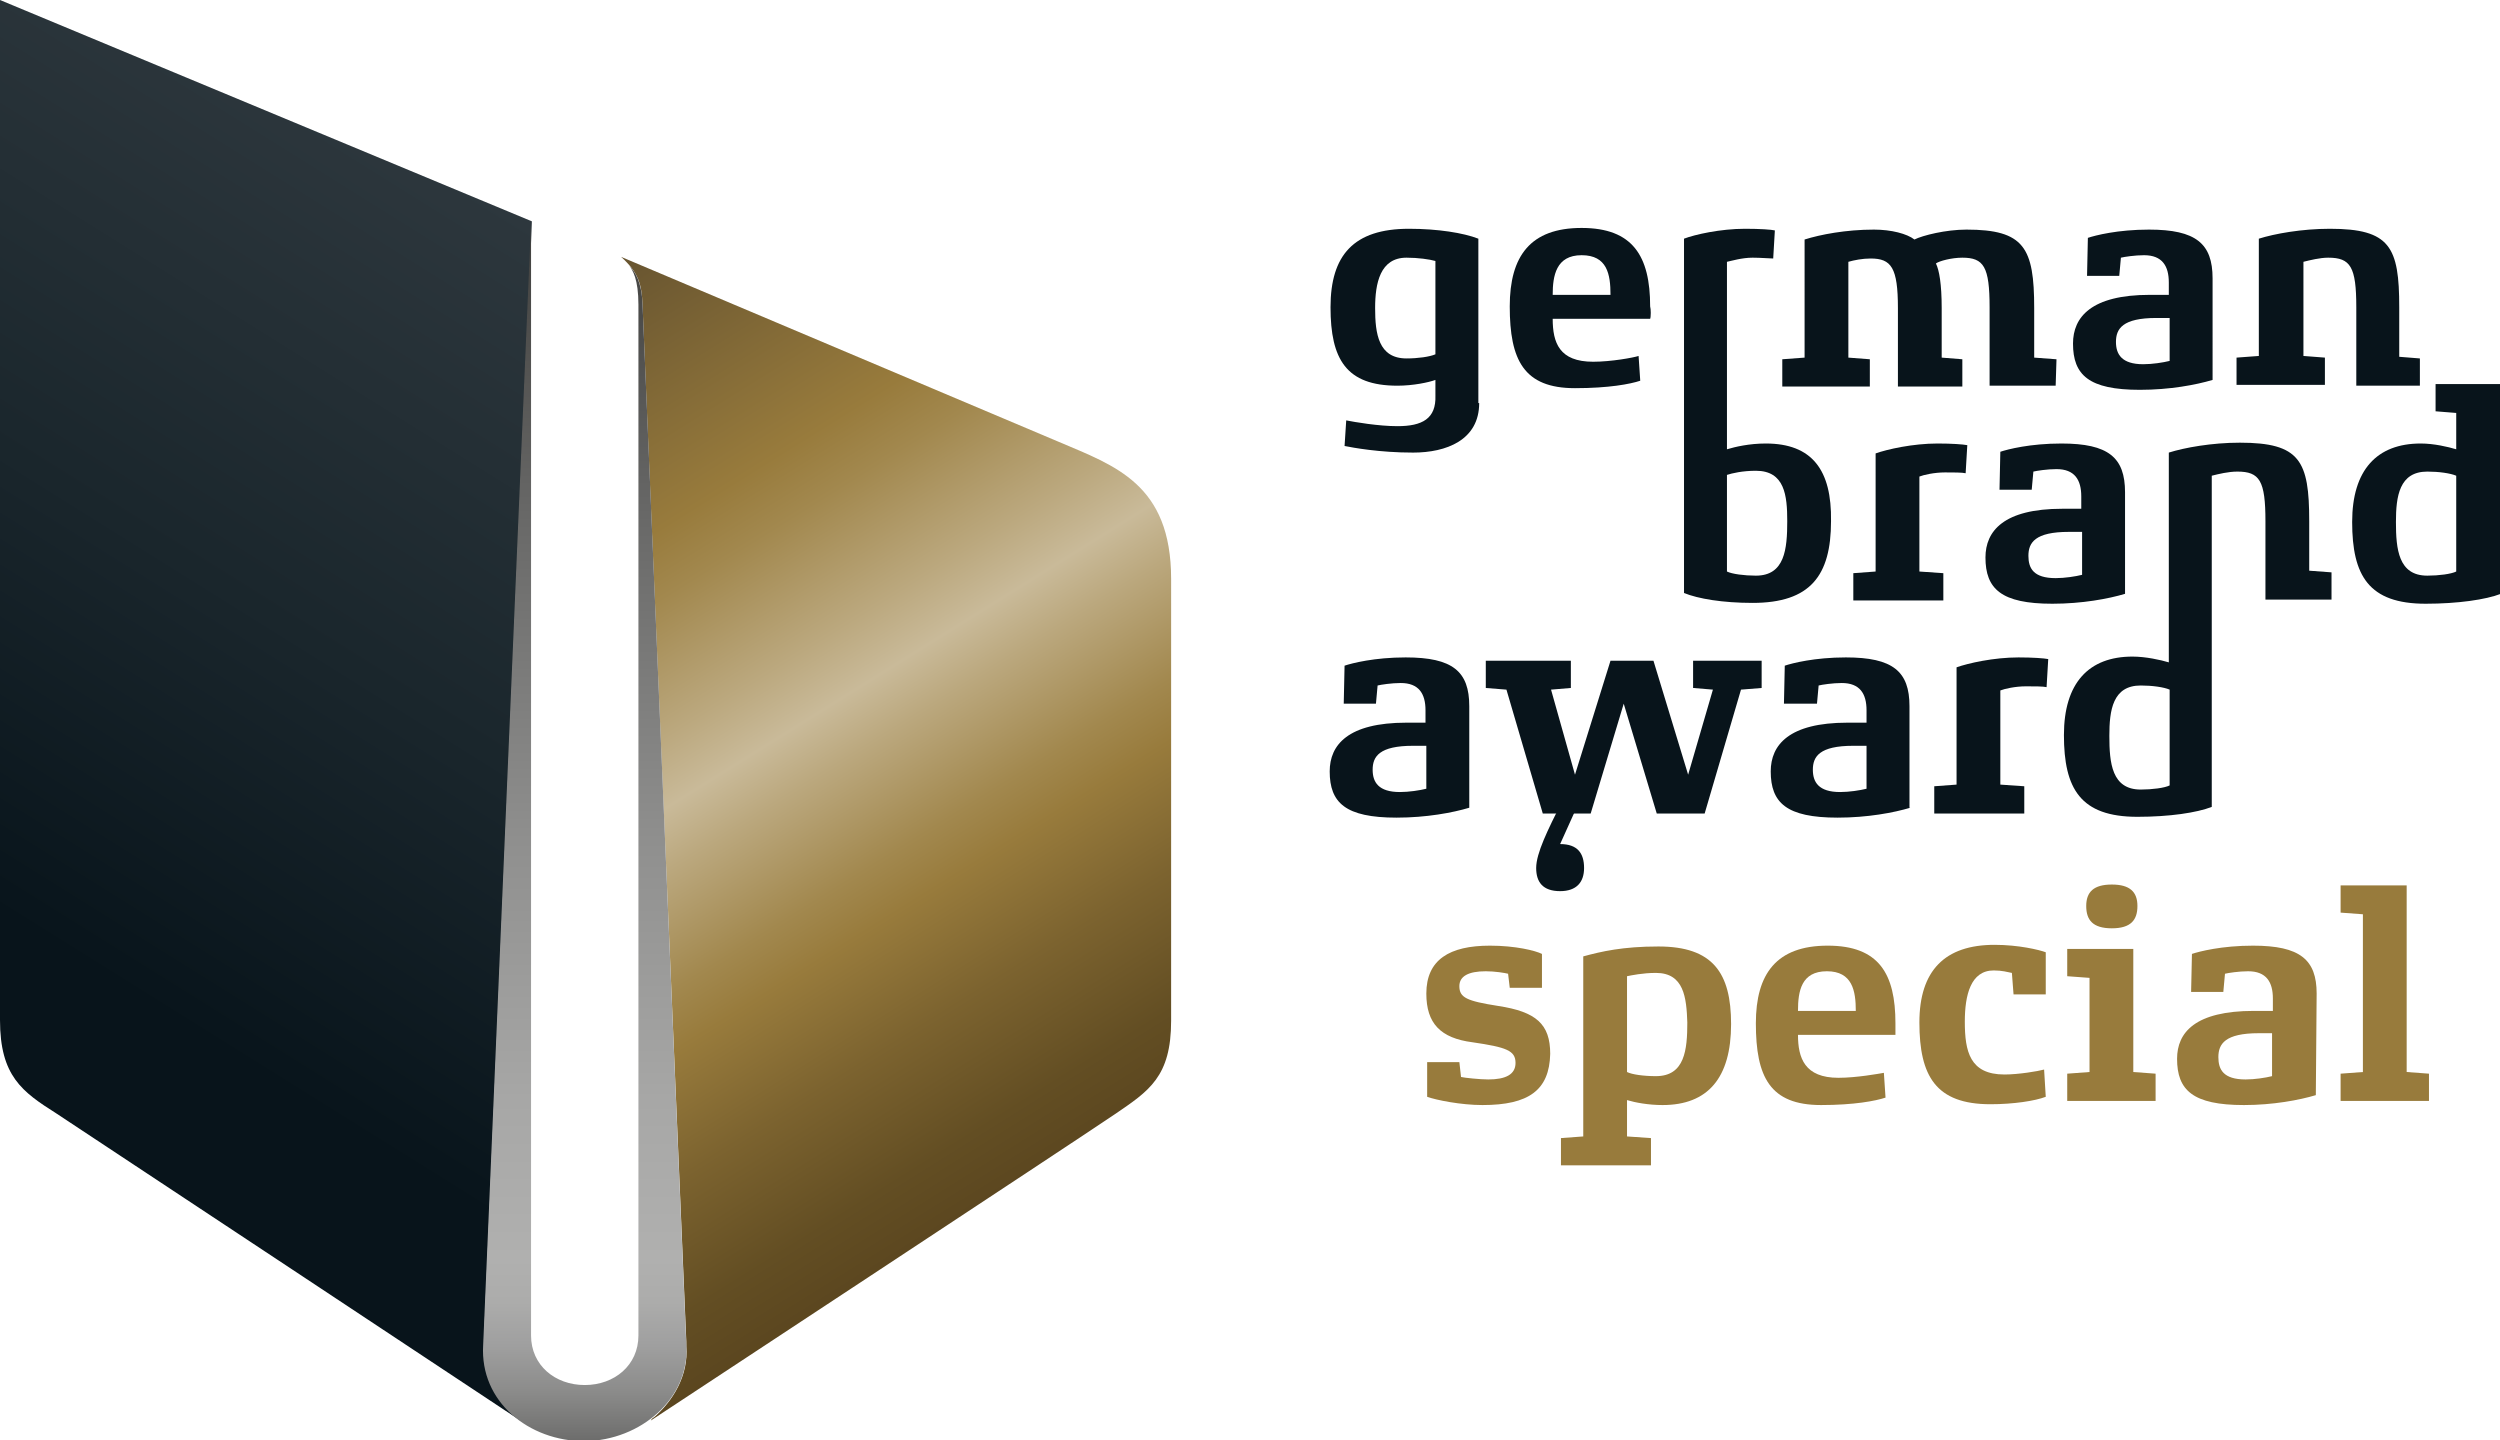
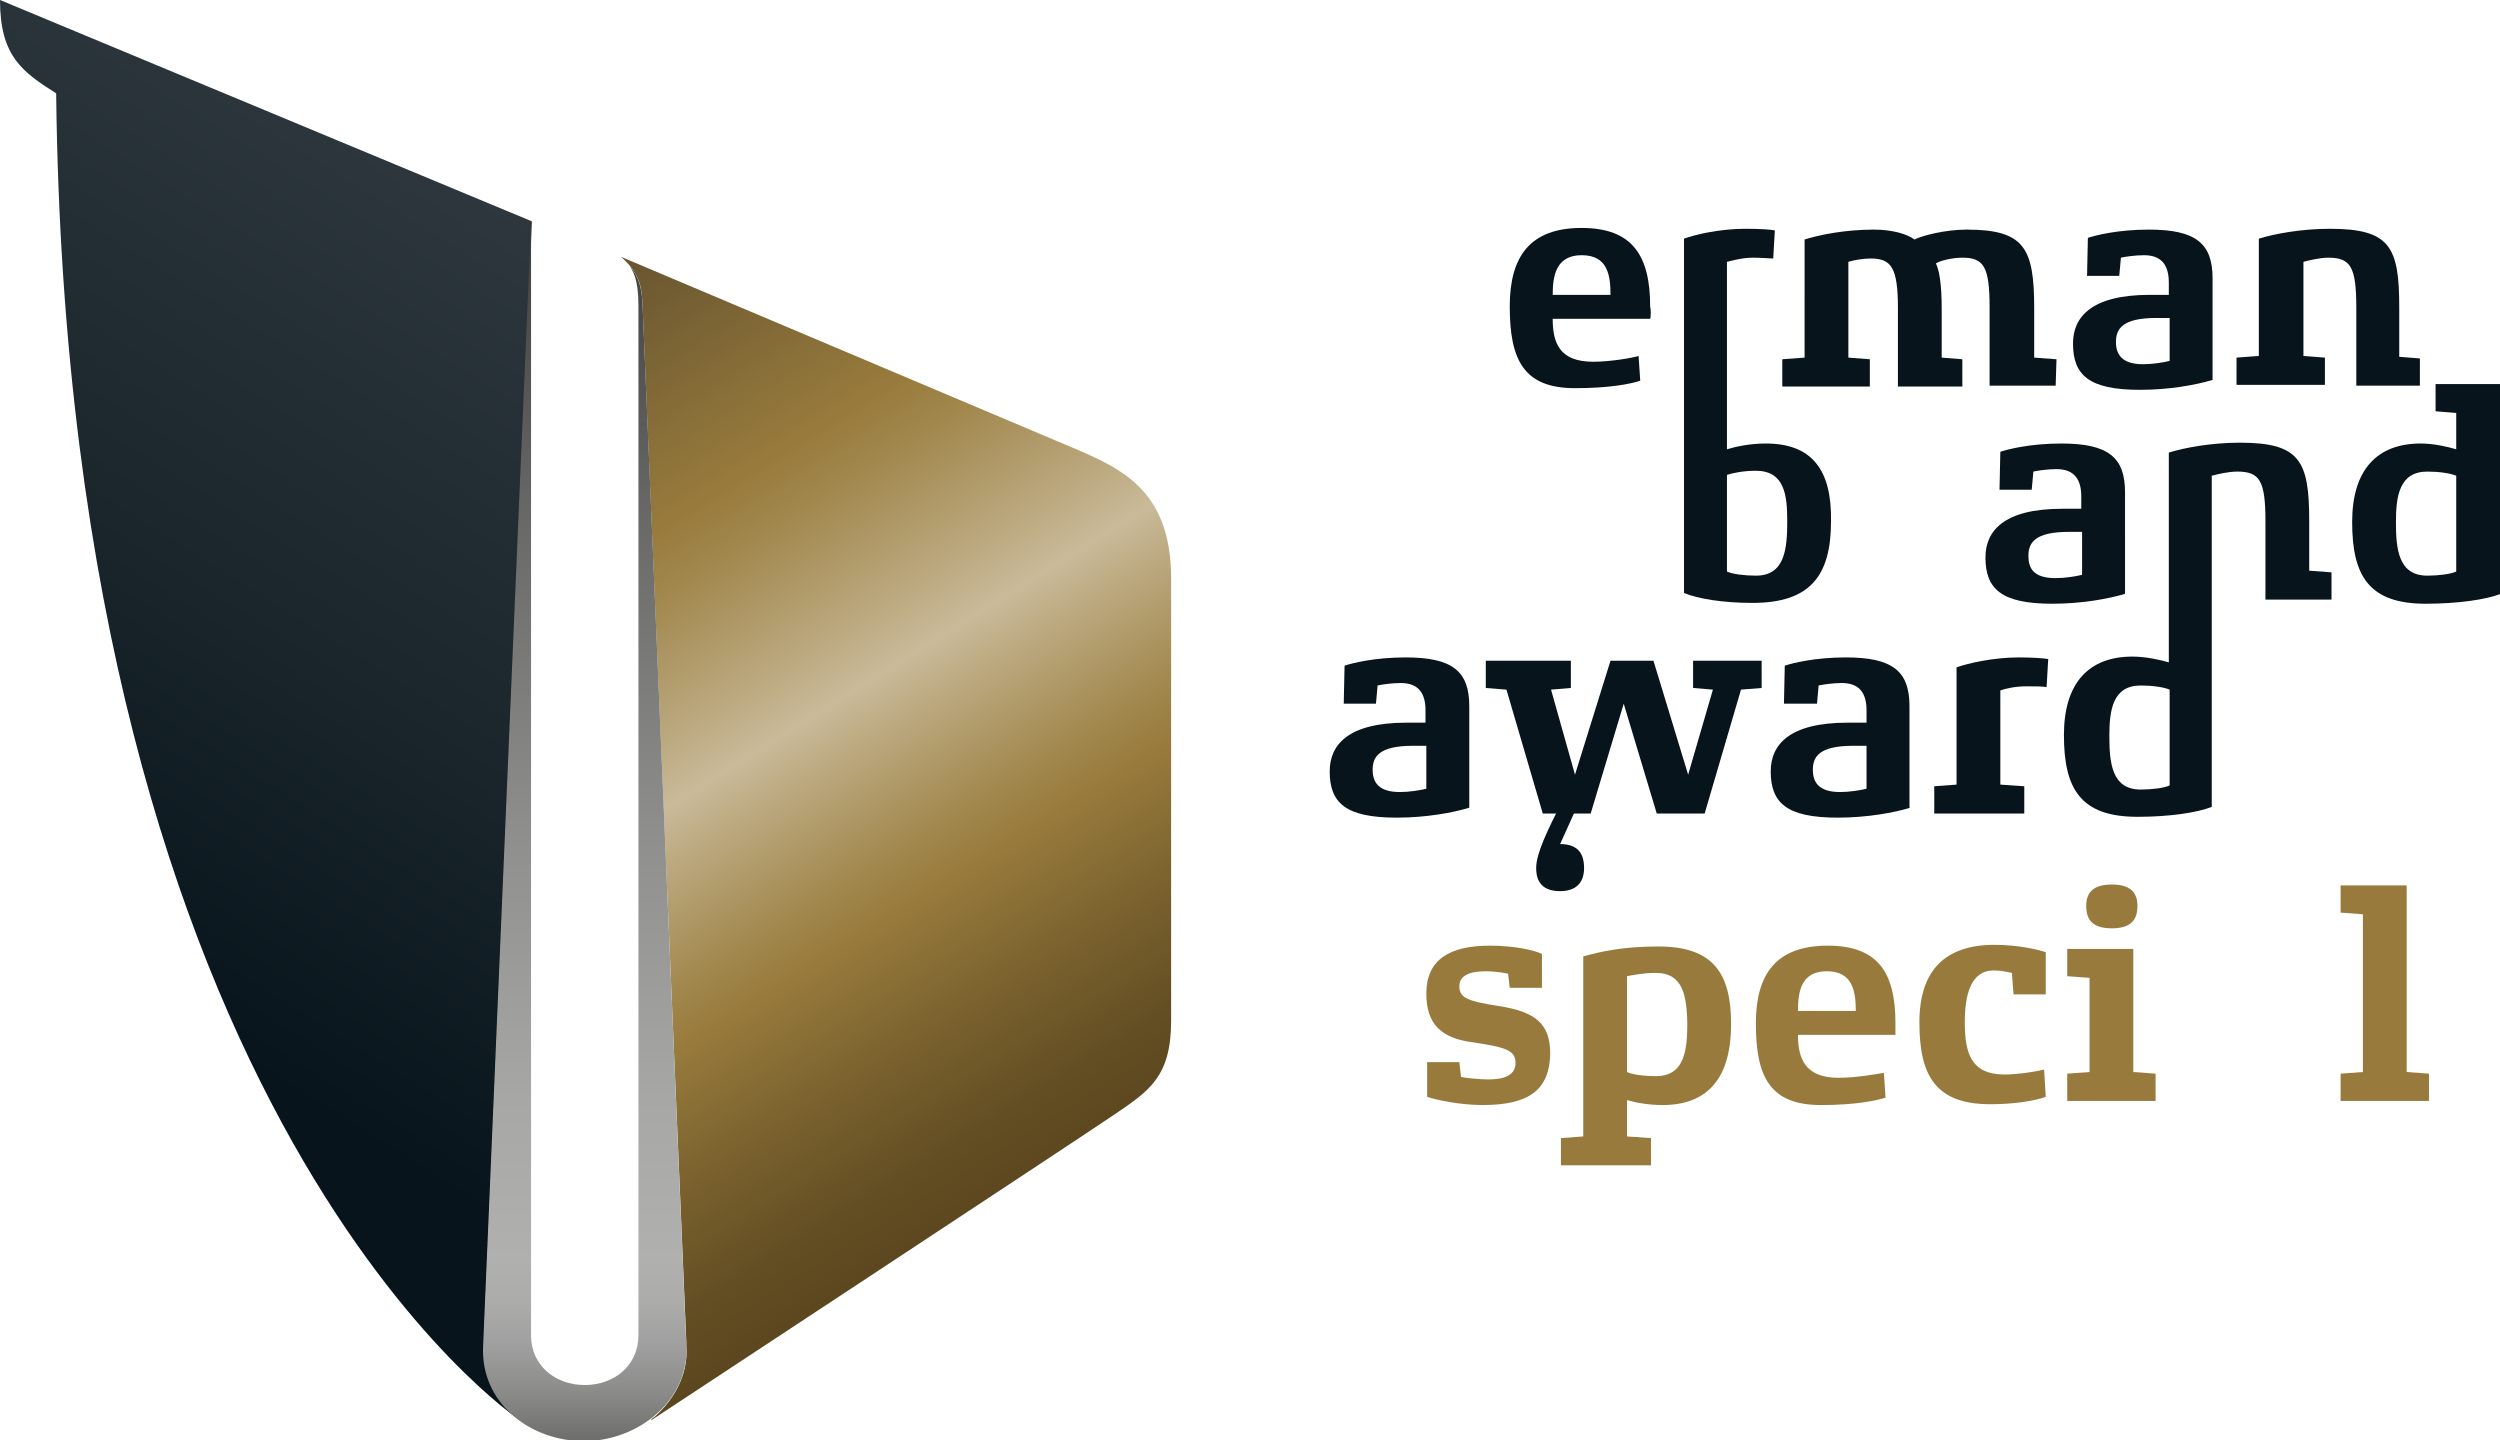
<svg xmlns="http://www.w3.org/2000/svg" version="1.1" id="Ebene_1" x="0px" y="0px" viewBox="0 0 302.7 174.4" style="enable-background:new 0 0 302.7 174.4;" xml:space="preserve">
  <style type="text/css">
	.st0{fill:#08141B;}
	.st1{fill:#987B3C;}
	.st2{fill:url(#SVGID_1_);}
	.st3{fill:url(#SVGID_00000053521344543047079780000006557538047843582349_);}
	.st4{fill:url(#SVGID_00000040550767489165562470000004185078838165372827_);}
</style>
  <path class="st0" d="M188.9,107.9c-2.1,0-2.9-1.1-2.9-2.8c0-1.8,1.4-4.6,3.1-8h2.1l-2.3,5.1c2.1,0,2.9,1.1,2.9,2.9  C191.8,106.8,190.9,107.9,188.9,107.9z" />
-   <path class="st0" d="M179.1,48.8c0,4.5-4,6-8,6c-4.1,0-7.3-0.6-8.3-0.8l0.2-3.1c1,0.2,3.9,0.7,6.2,0.7c3,0,4.7-0.9,4.6-3.7V46  c-0.8,0.3-2.7,0.7-4.6,0.7c-6.2,0-8.1-3.2-8.1-9.5s2.8-9.5,9.5-9.5c3.5,0,6.6,0.5,8.4,1.2v19.9H179.1z M173.8,31.6  c-0.7-0.2-2.1-0.4-3.5-0.4c-3.2,0-3.8,3.1-3.8,6.1c0,3.1,0.4,6.1,3.8,6.1c1.4,0,2.8-0.2,3.5-0.5V31.6z" />
  <path class="st0" d="M199.8,38.6H188c0,2.9,0.8,5.2,4.9,5.2c2.2,0,4.9-0.5,5.5-0.7l0.2,3c-1.2,0.4-3.8,0.9-7.9,0.9  c-6.2,0-7.9-3.4-7.9-9.9c0-6.1,2.5-9.5,8.7-9.5s8.3,3.4,8.3,9.5C199.9,37.4,199.9,38.4,199.8,38.6z M195,35.7c0-2.5-0.4-4.8-3.5-4.8  s-3.5,2.5-3.5,4.8H195z" />
  <path class="st0" d="M248.9,46.7h-8v-9.5c0-4.9-0.7-6-3.3-6c-1.3,0-2.8,0.4-3.2,0.7c0.4,0.8,0.7,2.5,0.7,5.4v6l2.5,0.2v3.3h-7.8  v-9.5c0-4.9-0.8-6-3.3-6c-1,0-2,0.2-2.7,0.4v11.6l2.6,0.2v3.3h-10.6v-3.3l2.7-0.2V29c1.9-0.6,5-1.2,8.4-1.2c2.1,0,4,0.5,4.9,1.2  c1-0.5,3.8-1.2,6.3-1.2c7,0,8.2,2.2,8.2,9.5v6l2.7,0.2L248.9,46.7L248.9,46.7z" />
  <path class="st0" d="M267.9,46c-2,0.6-5.2,1.2-8.8,1.2c-6.2,0-8.1-1.8-8.1-5.6c0-3.2,2.2-5.9,9.3-5.9h2.3v-1.5c0-2-0.8-3.3-3-3.3  c-1.1,0-2.4,0.2-2.8,0.3l-0.2,2.2h-3.9l0.1-4.6c0.9-0.3,3.6-1,7.4-1c5.7,0,7.7,1.7,7.7,5.9V46z M262.7,38.5h-1.6  c-4.1,0-4.9,1.3-4.9,2.9c0,1.5,0.7,2.7,3.3,2.7c1.1,0,2.4-0.2,3.2-0.4V38.5z" />
-   <path class="st0" d="M238,57.3c-0.4-0.1-1.5-0.1-2.5-0.1c-1.3,0-2.6,0.3-3.1,0.5v11.5l2.9,0.2v3.3h-10.9v-3.3l2.7-0.2V54.9  c1.4-0.5,4.5-1.2,7.5-1.2c1.7,0,3.1,0.1,3.6,0.2L238,57.3z" />
  <path class="st0" d="M257.3,71.9c-2,0.6-5.2,1.2-8.8,1.2c-6.2,0-8.1-1.8-8.1-5.6c0-3.2,2.2-5.9,9.3-5.9h2.3v-1.5c0-2-0.8-3.3-3-3.3  c-1.1,0-2.4,0.2-2.8,0.3l-0.2,2.2h-3.9l0.1-4.6c0.9-0.3,3.6-1,7.4-1c5.7,0,7.7,1.7,7.7,5.9V71.9z M252.1,64.4h-1.6  c-4.1,0-4.9,1.3-4.9,2.9c0,1.5,0.6,2.7,3.3,2.7c1.1,0,2.4-0.2,3.2-0.4V64.4z" />
  <path class="st0" d="M177.9,97.8c-2,0.6-5.2,1.2-8.8,1.2c-6.2,0-8.1-1.8-8.1-5.6c0-3.2,2.2-5.9,9.3-5.9h2.3V86c0-2-0.8-3.3-3-3.3  c-1.1,0-2.4,0.2-2.8,0.3l-0.2,2.2h-3.9l0.1-4.6c0.9-0.3,3.6-1,7.4-1c5.7,0,7.7,1.7,7.7,5.9V97.8z M172.7,90.3h-1.6  c-4.1,0-4.9,1.3-4.9,2.9c0,1.5,0.7,2.7,3.3,2.7c1.1,0,2.4-0.2,3.2-0.4V90.3z" />
  <path class="st0" d="M213.3,83.3l-2.5,0.2l-4.4,15h-5.8l-4-13.3l-4,13.3h-5.8l-4.4-15l-2.5-0.2V80h10.3v3.3l-2.4,0.2l2.9,10.3  L195,80h5.2l4.2,13.8l3-10.3l-2.4-0.2V80h8.3V83.3z" />
  <path class="st0" d="M231.3,97.8c-2,0.6-5.2,1.2-8.8,1.2c-6.2,0-8.1-1.8-8.1-5.6c0-3.2,2.2-5.9,9.3-5.9h2.3V86c0-2-0.8-3.3-3-3.3  c-1.1,0-2.4,0.2-2.8,0.3l-0.2,2.2h-4l0.1-4.6c0.9-0.3,3.6-1,7.4-1c5.7,0,7.7,1.7,7.7,5.9v12.3H231.3z M226,90.3h-1.6  c-4.1,0-4.9,1.3-4.9,2.9c0,1.5,0.7,2.7,3.3,2.7c1.1,0,2.4-0.2,3.2-0.4V90.3z" />
  <path class="st0" d="M247.8,83.2c-0.4-0.1-1.5-0.1-2.5-0.1c-1.3,0-2.6,0.3-3.1,0.5V95l2.9,0.2v3.3h-10.9v-3.3l2.7-0.2V80.8  c1.4-0.5,4.5-1.2,7.5-1.2c1.7,0,3.1,0.1,3.6,0.2L247.8,83.2z" />
  <path class="st0" d="M213.8,53.7c-2,0-3.7,0.4-4.7,0.7V31.7c0.5-0.1,1.8-0.5,3.1-0.5c1,0,2.1,0.1,2.5,0.1l0.2-3.4  c-0.4-0.1-1.8-0.2-3.6-0.2c-3,0-6.1,0.7-7.4,1.2v42.9c1.7,0.7,4.7,1.2,8.3,1.2c7,0,9.5-3.3,9.5-9.9  C221.8,56.9,219.4,53.7,213.8,53.7z M212.6,69.7c-1.4,0-2.9-0.2-3.5-0.5V57.5c0.6-0.2,1.9-0.5,3.5-0.5c3.5,0,3.8,3,3.8,6.1  C216.4,66.5,216.1,69.7,212.6,69.7z" />
  <path class="st0" d="M279.6,69.1v-6c0-7.3-1.1-9.5-8.4-9.5c-3.4,0-6.7,0.6-8.6,1.2v25.4c-1-0.3-2.8-0.7-4.4-0.7  c-5.3,0-8.3,3.2-8.3,9.5c0,6.5,2,9.9,8.9,9.9c3.9,0,7.2-0.5,9-1.2V57.6c0.8-0.2,2-0.5,3.1-0.5c2.7,0,3.4,1.1,3.4,6v9.5h8v-3.3  L279.6,69.1z M262.7,95.1c-0.6,0.3-2.1,0.5-3.5,0.5c-3.5,0-3.8-3.2-3.8-6.5c0-3.1,0.4-6.1,3.8-6.1c1.4,0,2.8,0.2,3.5,0.5V95.1z" />
  <path class="st0" d="M293,46.7v-3.3l-2.5-0.2v-6c0-7.3-1.1-9.5-8.4-9.5c-3.4,0-6.7,0.6-8.6,1.2v14.2l-2.7,0.2v3.3h10.7v-3.3  l-2.6-0.2V31.7c0.8-0.2,2-0.5,3-0.5c2.7,0,3.4,1.1,3.4,6v9.5H293z" />
  <path class="st0" d="M294.9,46.5v3.3l2.5,0.2v4.4c-1-0.3-2.7-0.7-4.3-0.7c-5.3,0-8.3,3.2-8.3,9.5c0,6.5,2,9.9,8.9,9.9  c3.9,0,7.3-0.5,9.1-1.2V46.5H294.9z M297.4,69.2c-0.6,0.3-2.1,0.5-3.5,0.5c-3.5,0-3.8-3.2-3.8-6.5c0-3.1,0.4-6.1,3.8-6.1  c1.4,0,2.8,0.2,3.5,0.5V69.2z" />
  <g>
    <path class="st1" d="M179.5,133.8c-2.6,0-5.6-0.6-6.7-1v-4.2h3.9l0.2,1.8c0.4,0.1,2.3,0.3,3.3,0.3c2.1,0,3.3-0.6,3.3-2   c0-1.5-1.1-1.9-5.2-2.5c-3.9-0.5-5.6-2.3-5.6-5.9c0-4.1,2.8-5.8,7.7-5.8c3.1,0,5.5,0.6,6.3,1v4.1h-3.9l-0.2-1.7   c-0.4-0.1-1.6-0.3-2.7-0.3c-2.1,0-3.2,0.6-3.2,1.8c0,1.4,0.9,1.8,4.7,2.4c4.6,0.7,6.3,2.2,6.3,5.8   C187.6,132,185.1,133.8,179.5,133.8z" />
    <path class="st1" d="M201.3,133.8c-1.7,0-3.3-0.3-4.3-0.6v4.4l2.9,0.2v3.3H189v-3.3l2.7-0.2v-21.8c2.2-0.6,4.8-1.2,9.1-1.2   c6.6,0,8.8,3.2,8.8,9.4C209.6,130.5,206.8,133.8,201.3,133.8z M200.5,117.8c-1.6,0-3,0.3-3.5,0.4v11.6c0.6,0.3,2,0.5,3.5,0.5   c3.5,0,3.8-3.2,3.8-6.5C204.2,120.8,203.9,117.8,200.5,117.8z" />
    <path class="st1" d="M229.5,125.3h-11.8c0,2.8,0.8,5.2,4.9,5.2c2.2,0,4.9-0.5,5.5-0.6l0.2,3c-1.2,0.4-3.8,0.9-7.8,0.9   c-6.2,0-7.9-3.4-7.9-9.9c0-6,2.5-9.4,8.7-9.4s8.2,3.4,8.2,9.4C229.5,124.1,229.5,125.1,229.5,125.3z M224.7,122.4   c0-2.4-0.4-4.8-3.5-4.8s-3.5,2.4-3.5,4.8H224.7z" />
    <path class="st1" d="M247.7,132.8c-1.3,0.5-3.9,0.9-6.7,0.9c-6.6,0-8.6-3.4-8.6-9.9c0-6.3,3.1-9.4,9.1-9.4c2.9,0,5.4,0.6,6.2,0.9   v5.1h-3.9l-0.2-2.6c-0.5-0.1-1.2-0.3-2.2-0.3c-2.8,0-3.5,3-3.5,6.2c0,3.6,0.6,6.4,4.8,6.4c1.7,0,4.1-0.4,4.8-0.6L247.7,132.8z" />
    <path class="st1" d="M261,133.3h-10.7V130l2.7-0.2v-11.4l-2.7-0.2v-3.3h8v14.9l2.7,0.2V133.3z M255.7,112.4c-2.3,0-3.1-1-3.1-2.7   s0.9-2.6,3.1-2.6c2.2,0,3.1,0.9,3.1,2.6S258,112.4,255.7,112.4z" />
-     <path class="st1" d="M280.4,132.6c-2,0.6-5.2,1.2-8.7,1.2c-6.2,0-8.1-1.8-8.1-5.6c0-3.2,2.2-5.8,9.3-5.8h2.3v-1.5   c0-2-0.8-3.3-3-3.3c-1.1,0-2.4,0.2-2.8,0.3l-0.2,2.2h-3.9l0.1-4.6c0.9-0.3,3.6-1,7.4-1c5.7,0,7.7,1.7,7.7,5.8L280.4,132.6   L280.4,132.6z M275.1,125.1h-1.6c-4.1,0-4.9,1.3-4.9,2.9c0,1.5,0.6,2.7,3.3,2.7c1.1,0,2.4-0.2,3.2-0.4V125.1z" />
    <path class="st1" d="M294.1,133.3h-10.7V130l2.7-0.2v-19.1l-2.7-0.2v-3.3h8v22.6l2.7,0.2V133.3z" />
  </g>
  <linearGradient id="SVGID_1_" gradientUnits="userSpaceOnUse" x1="61.268" y1="134.084" x2="125.599" y2="31.133" gradientTransform="matrix(1 0 0 -1 0 173.89)">
    <stop offset="0" style="stop-color:#675430" />
    <stop offset="0.25" style="stop-color:#987B3C" />
    <stop offset="0.31" style="stop-color:#A2884E" />
    <stop offset="0.429" style="stop-color:#BBA87E" />
    <stop offset="0.49" style="stop-color:#C9BA99" />
    <stop offset="0.543" style="stop-color:#BBA87E" />
    <stop offset="0.648" style="stop-color:#A2884E" />
    <stop offset="0.7" style="stop-color:#987B3C" />
    <stop offset="0.81" style="stop-color:#7C632F" />
    <stop offset="0.928" style="stop-color:#634E23" />
    <stop offset="1" style="stop-color:#5B461F" />
  </linearGradient>
  <path class="st2" d="M75.2,31.1c2.1,1.9,2.5,3.3,2.6,5.8c0,1,5.3,125.5,5.3,125.5v0.6c0.3,3.6-1.7,6.7-3.9,8.6  c-0.2,0.1-0.3,0.2-0.4,0.4c0,0,52.4-34.5,56.2-37.1c4.1-2.8,6.8-4.5,6.8-11.3V70.1c0-11.5-6.8-13.7-13.6-16.6L75.2,31.1z" />
  <linearGradient id="SVGID_00000076602698001265688780000016067491012504301222_" gradientUnits="userSpaceOnUse" x1="67.343" y1="145.251" x2="1.698" y2="40.196" gradientTransform="matrix(1 0 0 -1 0 173.89)">
    <stop offset="0" style="stop-color:#2D373D" />
    <stop offset="0.463" style="stop-color:#1A262C" />
    <stop offset="0.85" style="stop-color:#08141B" />
  </linearGradient>
-   <path style="fill:url(#SVGID_00000076602698001265688780000016067491012504301222_);" d="M58.6,162.8v-0.6l5.7-132.9l0.1-2.5L0,0  c0,0,0,121.9,0,123.5c0,6.8,2.7,8.7,6.8,11.3C8.2,135.7,63,172,63,172c-0.1-0.1-0.2-0.2-0.3-0.2C60.2,169.7,58.4,166.6,58.6,162.8z" />
+   <path style="fill:url(#SVGID_00000076602698001265688780000016067491012504301222_);" d="M58.6,162.8v-0.6l5.7-132.9l0.1-2.5L0,0  c0,6.8,2.7,8.7,6.8,11.3C8.2,135.7,63,172,63,172c-0.1-0.1-0.2-0.2-0.3-0.2C60.2,169.7,58.4,166.6,58.6,162.8z" />
  <linearGradient id="SVGID_00000170958034078002221480000006436652559871522464_" gradientUnits="userSpaceOnUse" x1="70.8" y1="146.99" x2="70.8" y2="-0.61" gradientTransform="matrix(1 0 0 -1 0 173.89)">
    <stop offset="0" style="stop-color:#3F3F3D" />
    <stop offset="0.24" style="stop-color:#686867" />
    <stop offset="0.507" style="stop-color:#8F8F8E" />
    <stop offset="0.72" style="stop-color:#A7A7A6" />
    <stop offset="0.85" style="stop-color:#B0B0AF" />
    <stop offset="0.886" style="stop-color:#ACACAB" />
    <stop offset="0.922" style="stop-color:#9F9F9F" />
    <stop offset="0.96" style="stop-color:#8B8B8A" />
    <stop offset="0.998" style="stop-color:#6E6E6D" />
    <stop offset="1" style="stop-color:#6C6C6B" />
  </linearGradient>
  <path style="fill:url(#SVGID_00000170958034078002221480000006436652559871522464_);" d="M83.1,162.9l-5.3-126  c-0.1-2.8-0.9-4-1.6-4.7l0,0c0.4,0.5,1.1,1.6,1.1,4.7c0,1.1,0,124.8,0,124.8c0,3.6-2.9,6-6.5,6s-6.5-2.4-6.5-6V26.9l-5.8,136  c-0.4,6.8,5.5,11.6,12.3,11.6C77.6,174.4,83.5,169.3,83.1,162.9z" />
</svg>